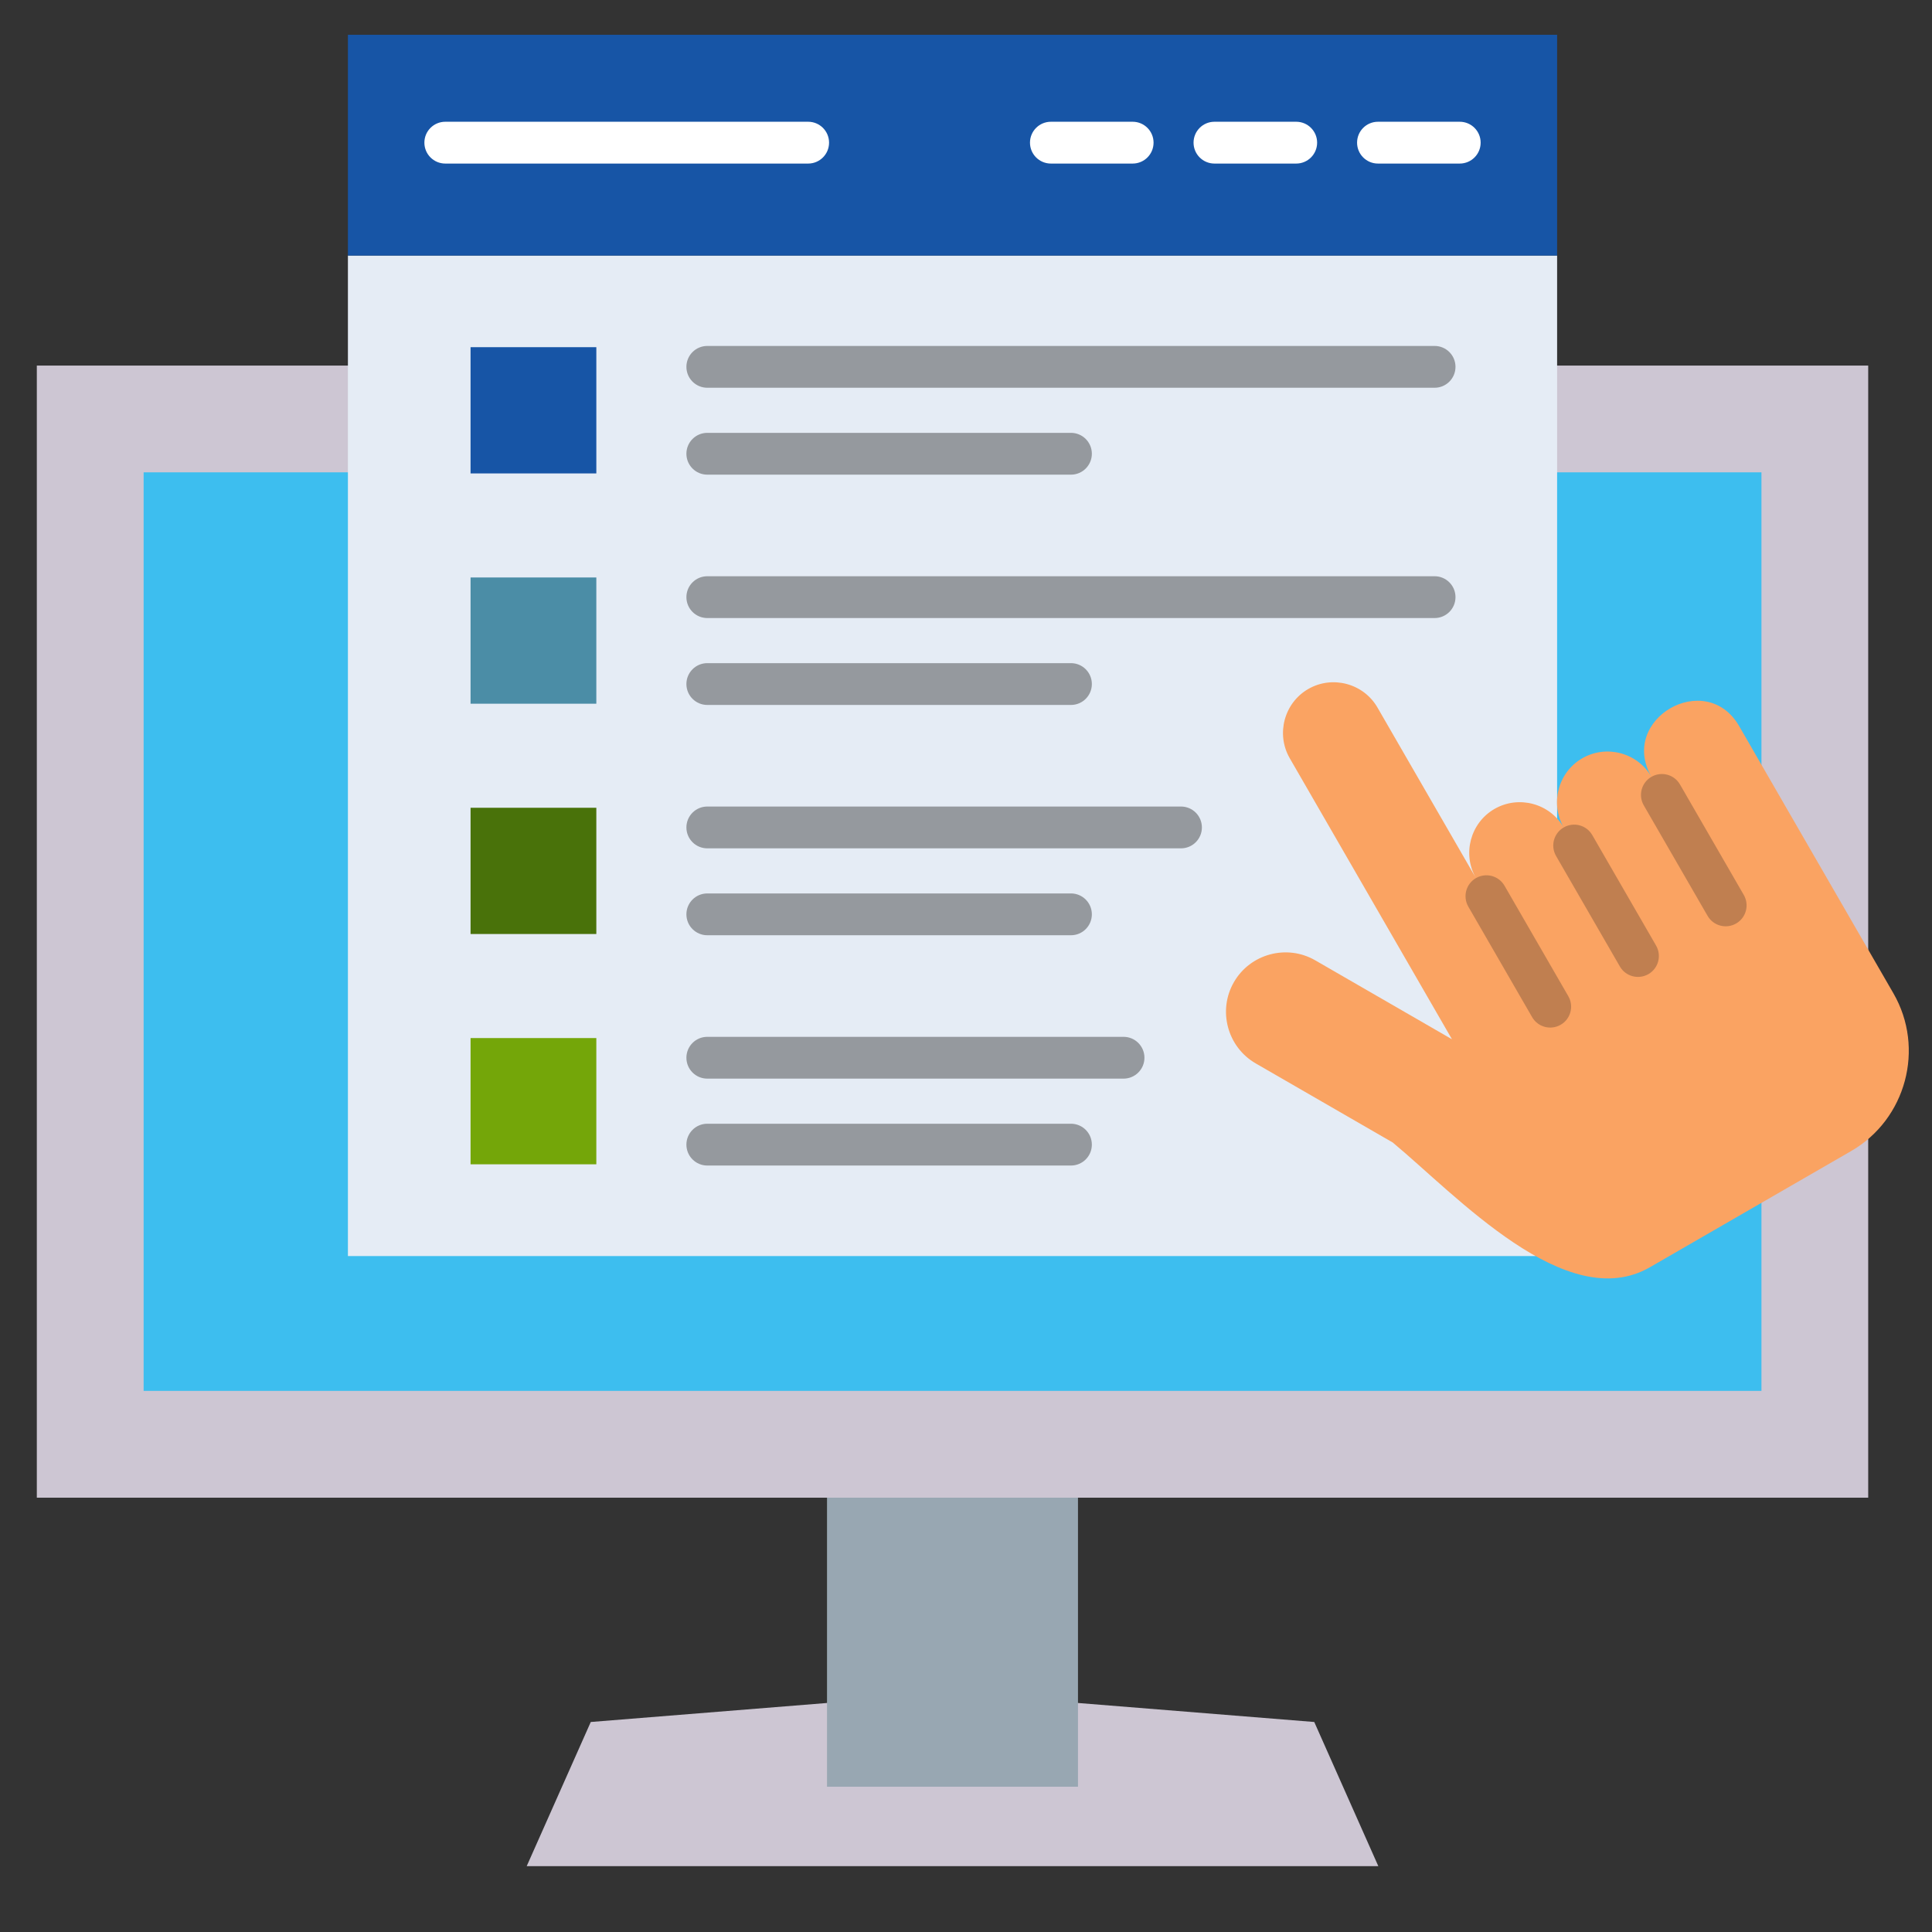
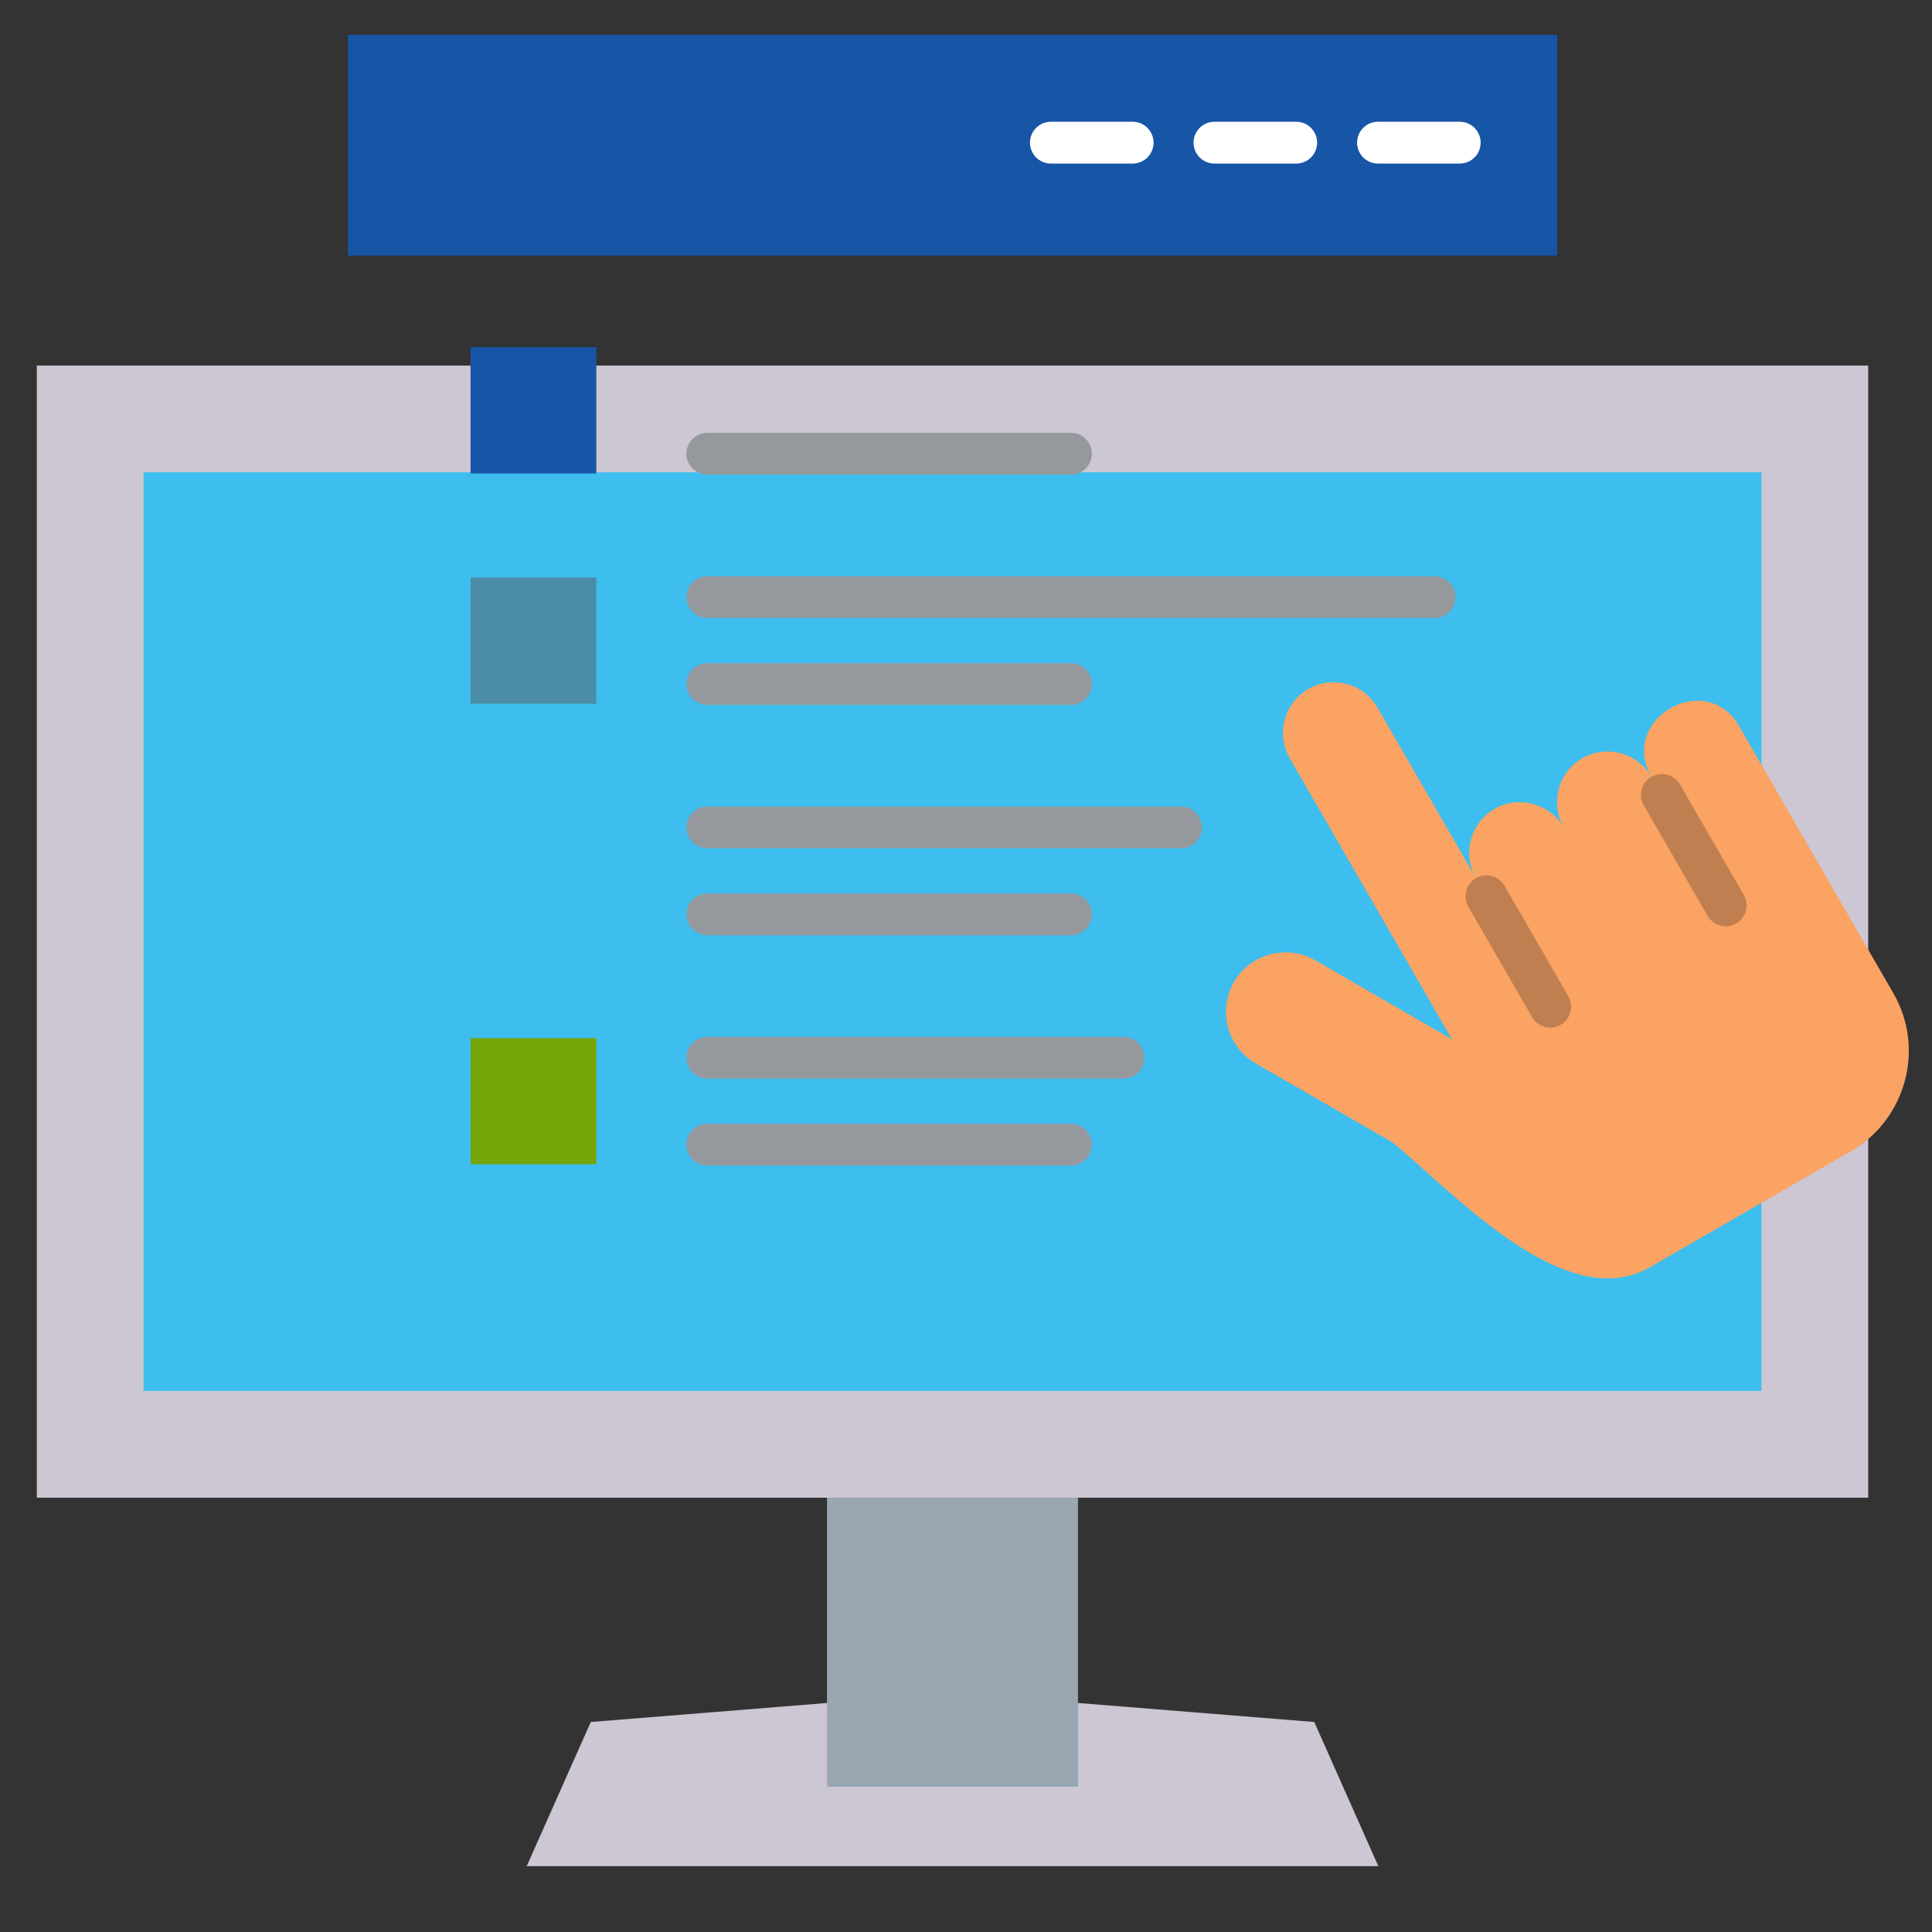
<svg xmlns="http://www.w3.org/2000/svg" id="Livello_1" data-name="Livello 1" viewBox="0 0 500 500">
  <rect x="0" y="0" width="500" height="500" fill="#333333" stroke="none" />
  <defs>
    <style>
      .cls-1 {
        fill: #cdc6d3;
      }

      .cls-1, .cls-2, .cls-3, .cls-4, .cls-5, .cls-6, .cls-7, .cls-8, .cls-9 {
        fill-rule: evenodd;
      }

      .cls-10 {
        fill: #95999e;
      }

      .cls-11 {
        fill: #c07f50;
      }

      .cls-2 {
        fill: #faa362;
      }

      .cls-3 {
        fill: #e5ecf5;
      }

      .cls-12 {
        fill: #fff;
      }

      .cls-4 {
        fill: #74a609;
      }

      .cls-5 {
        fill: #4b8da6;
      }

      .cls-6 {
        fill: #3dbeef;
      }

      .cls-7 {
        fill: #1755a6;
      }

      .cls-8 {
        fill: #49720a;
      }

      .cls-9 {
        fill: #98a7b2;
      }
    </style>
  </defs>
  <g id="Layer_1">
    <g id="_290622816" data-name=" 290622816">
      <path id="_290626296" data-name=" 290626296" class="cls-1" d="M214.04,440.73h64.95l61.14,4.92,16.58,37.31h-220.4l16.58-37.31,61.14-4.92Z" />
      <path id="_290625120" data-name=" 290625120" class="cls-9" d="M278.98,383.63h-64.95v78.77h64.95v-78.77Z" />
      <path id="_290625072" data-name=" 290625072" class="cls-1" d="M9.53,94.61v292.99h473.96V94.61H9.53h0Z" />
      <path id="_290625504" data-name=" 290625504" class="cls-6" d="M90.07,122.24h-52.9v237.72h418.69V122.24H90.07Z" />
-       <path id="_290625720" data-name=" 290625720" class="cls-3" d="M402.98,229.66l-5.6,95.4H90.04V66.14h312.94v163.52Z" />
      <path id="_290625240" data-name=" 290625240" class="cls-7" d="M90.04,66.14h312.94V9H90.04v57.14Z" />
      <path id="_290625456" data-name=" 290625456" class="cls-2" d="M360.38,295.63c16.47,13.65,44.98,44.82,66.62,32.33l52.08-30.07c14.23-8.22,19.15-26.58,10.94-40.81l-39.92-69.15c-8.61-14.92-31.32-1.81-22.7,13.11-3.6-6.24-11.66-8.4-17.91-4.8-6.24,3.61-8.4,11.66-4.8,17.91-3.61-6.24-11.66-8.4-17.91-4.8s-8.4,11.66-4.8,17.91l-25.49-44.15c-3.6-6.24-11.66-8.4-17.91-4.8-6.24,3.6-8.4,11.66-4.8,17.91l41.99,72.74-35.39-20.43c-7.34-4.24-16.81-1.7-21.04,5.64-4.24,7.34-1.7,16.8,5.64,21.04l35.39,20.43Z" />
      <path id="_290624832" data-name=" 290624832" class="cls-11" d="M389.37,229.23c-1.49-2.59-4.8-3.47-7.39-1.98s-3.47,4.8-1.98,7.39l16.51,28.59c1.49,2.59,4.8,3.47,7.39,1.98s3.47-4.8,1.98-7.39l-16.51-28.59Z" />
-       <path id="_290624760" data-name=" 290624760" class="cls-11" d="M419.22,250.12c1.49,2.59,4.8,3.47,7.39,1.98,2.59-1.49,3.47-4.8,1.98-7.39l-16.51-28.59c-1.49-2.59-4.8-3.47-7.39-1.98s-3.47,4.8-1.98,7.39l16.51,28.59Z" />
      <path id="_290624568" data-name=" 290624568" class="cls-11" d="M434.78,203.02c-1.49-2.59-4.8-3.47-7.39-1.98-2.59,1.49-3.47,4.8-1.98,7.39l16.51,28.59c1.49,2.59,4.8,3.47,7.39,1.98s3.47-4.8,1.98-7.39l-16.51-28.59Z" />
      <path id="_290625000" data-name=" 290625000" class="cls-12" d="M377.78,42.33c2.99,0,5.41-2.42,5.41-5.41s-2.42-5.41-5.41-5.41h-21.16c-2.99,0-5.41,2.42-5.41,5.41s2.42,5.41,5.41,5.41h21.16Z" />
      <path id="_290624616" data-name=" 290624616" class="cls-12" d="M335.46,42.33c2.99,0,5.41-2.42,5.41-5.41s-2.42-5.41-5.41-5.41h-21.16c-2.99,0-5.41,2.42-5.41,5.41s2.42,5.41,5.41,5.41h21.16Z" />
      <path id="_290624952" data-name=" 290624952" class="cls-12" d="M293.13,42.33c2.99,0,5.41-2.42,5.41-5.41s-2.42-5.41-5.41-5.41h-21.16c-2.99,0-5.41,2.42-5.41,5.41s2.42,5.41,5.41,5.41h21.16Z" />
-       <path id="_290624736" data-name=" 290624736" class="cls-12" d="M209.15,42.33c2.99,0,5.41-2.42,5.41-5.41s-2.42-5.41-5.41-5.41h-93.91c-2.99,0-5.41,2.42-5.41,5.41s2.42,5.41,5.41,5.41h93.91Z" />
      <path id="_290624496" data-name=" 290624496" class="cls-7" d="M121.78,89.85h32.55v32.67h-32.55v-32.67Z" />
      <path id="_290624664" data-name=" 290624664" class="cls-5" d="M121.78,149.45h32.55v32.67h-32.55v-32.67Z" />
-       <path id="_290623968" data-name=" 290623968" class="cls-8" d="M121.78,209.05h32.55v32.67h-32.55v-32.67Z" />
      <path id="_290624136" data-name=" 290624136" class="cls-4" d="M121.78,268.65h32.55v32.67h-32.55v-32.67Z" />
      <g>
-         <path id="_290624088" data-name=" 290624088" class="cls-10" d="M183.05,89.53c-2.99,0-5.41,2.42-5.41,5.41s2.42,5.41,5.41,5.41h188.22c2.99,0,5.41-2.42,5.41-5.41s-2.42-5.41-5.41-5.41h-188.22Z" />
        <path id="_290624208" data-name=" 290624208" class="cls-10" d="M183.05,112.02c-2.99,0-5.41,2.42-5.41,5.41s2.42,5.41,5.41,5.41h94.11c2.99,0,5.41-2.42,5.41-5.41s-2.42-5.41-5.41-5.41h-94.11Z" />
        <path id="_290623776" data-name=" 290623776" class="cls-10" d="M183.05,268.33c-2.99,0-5.41,2.42-5.41,5.41s2.42,5.41,5.41,5.41h107.72c2.99,0,5.41-2.42,5.41-5.41s-2.42-5.41-5.41-5.41h-107.72Z" />
        <path id="_290623896" data-name=" 290623896" class="cls-10" d="M183.05,290.82c-2.99,0-5.41,2.42-5.41,5.41s2.42,5.41,5.41,5.41h94.11c2.99,0,5.41-2.42,5.41-5.41s-2.42-5.41-5.41-5.41h-94.11Z" />
        <path id="_290623632" data-name=" 290623632" class="cls-10" d="M183.05,208.73c-2.99,0-5.41,2.42-5.41,5.41s2.42,5.41,5.41,5.41h122.59c2.99,0,5.41-2.42,5.41-5.41s-2.42-5.41-5.41-5.41h-122.59Z" />
        <path id="_290624184" data-name=" 290624184" class="cls-10" d="M183.05,231.22c-2.99,0-5.41,2.42-5.41,5.41s2.42,5.41,5.41,5.41h94.11c2.99,0,5.41-2.42,5.41-5.41s-2.42-5.41-5.41-5.41h-94.11Z" />
        <path id="_290623920" data-name=" 290623920" class="cls-10" d="M183.05,149.13c-2.99,0-5.41,2.42-5.41,5.41s2.42,5.41,5.41,5.41h188.22c2.99,0,5.41-2.42,5.41-5.41s-2.42-5.41-5.41-5.41h-188.22Z" />
        <path id="_290623320" data-name=" 290623320" class="cls-10" d="M183.05,171.62c-2.99,0-5.41,2.42-5.41,5.41s2.42,5.41,5.41,5.41h94.11c2.99,0,5.41-2.42,5.41-5.41s-2.42-5.41-5.41-5.41h-94.11Z" />
      </g>
    </g>
  </g>
</svg>